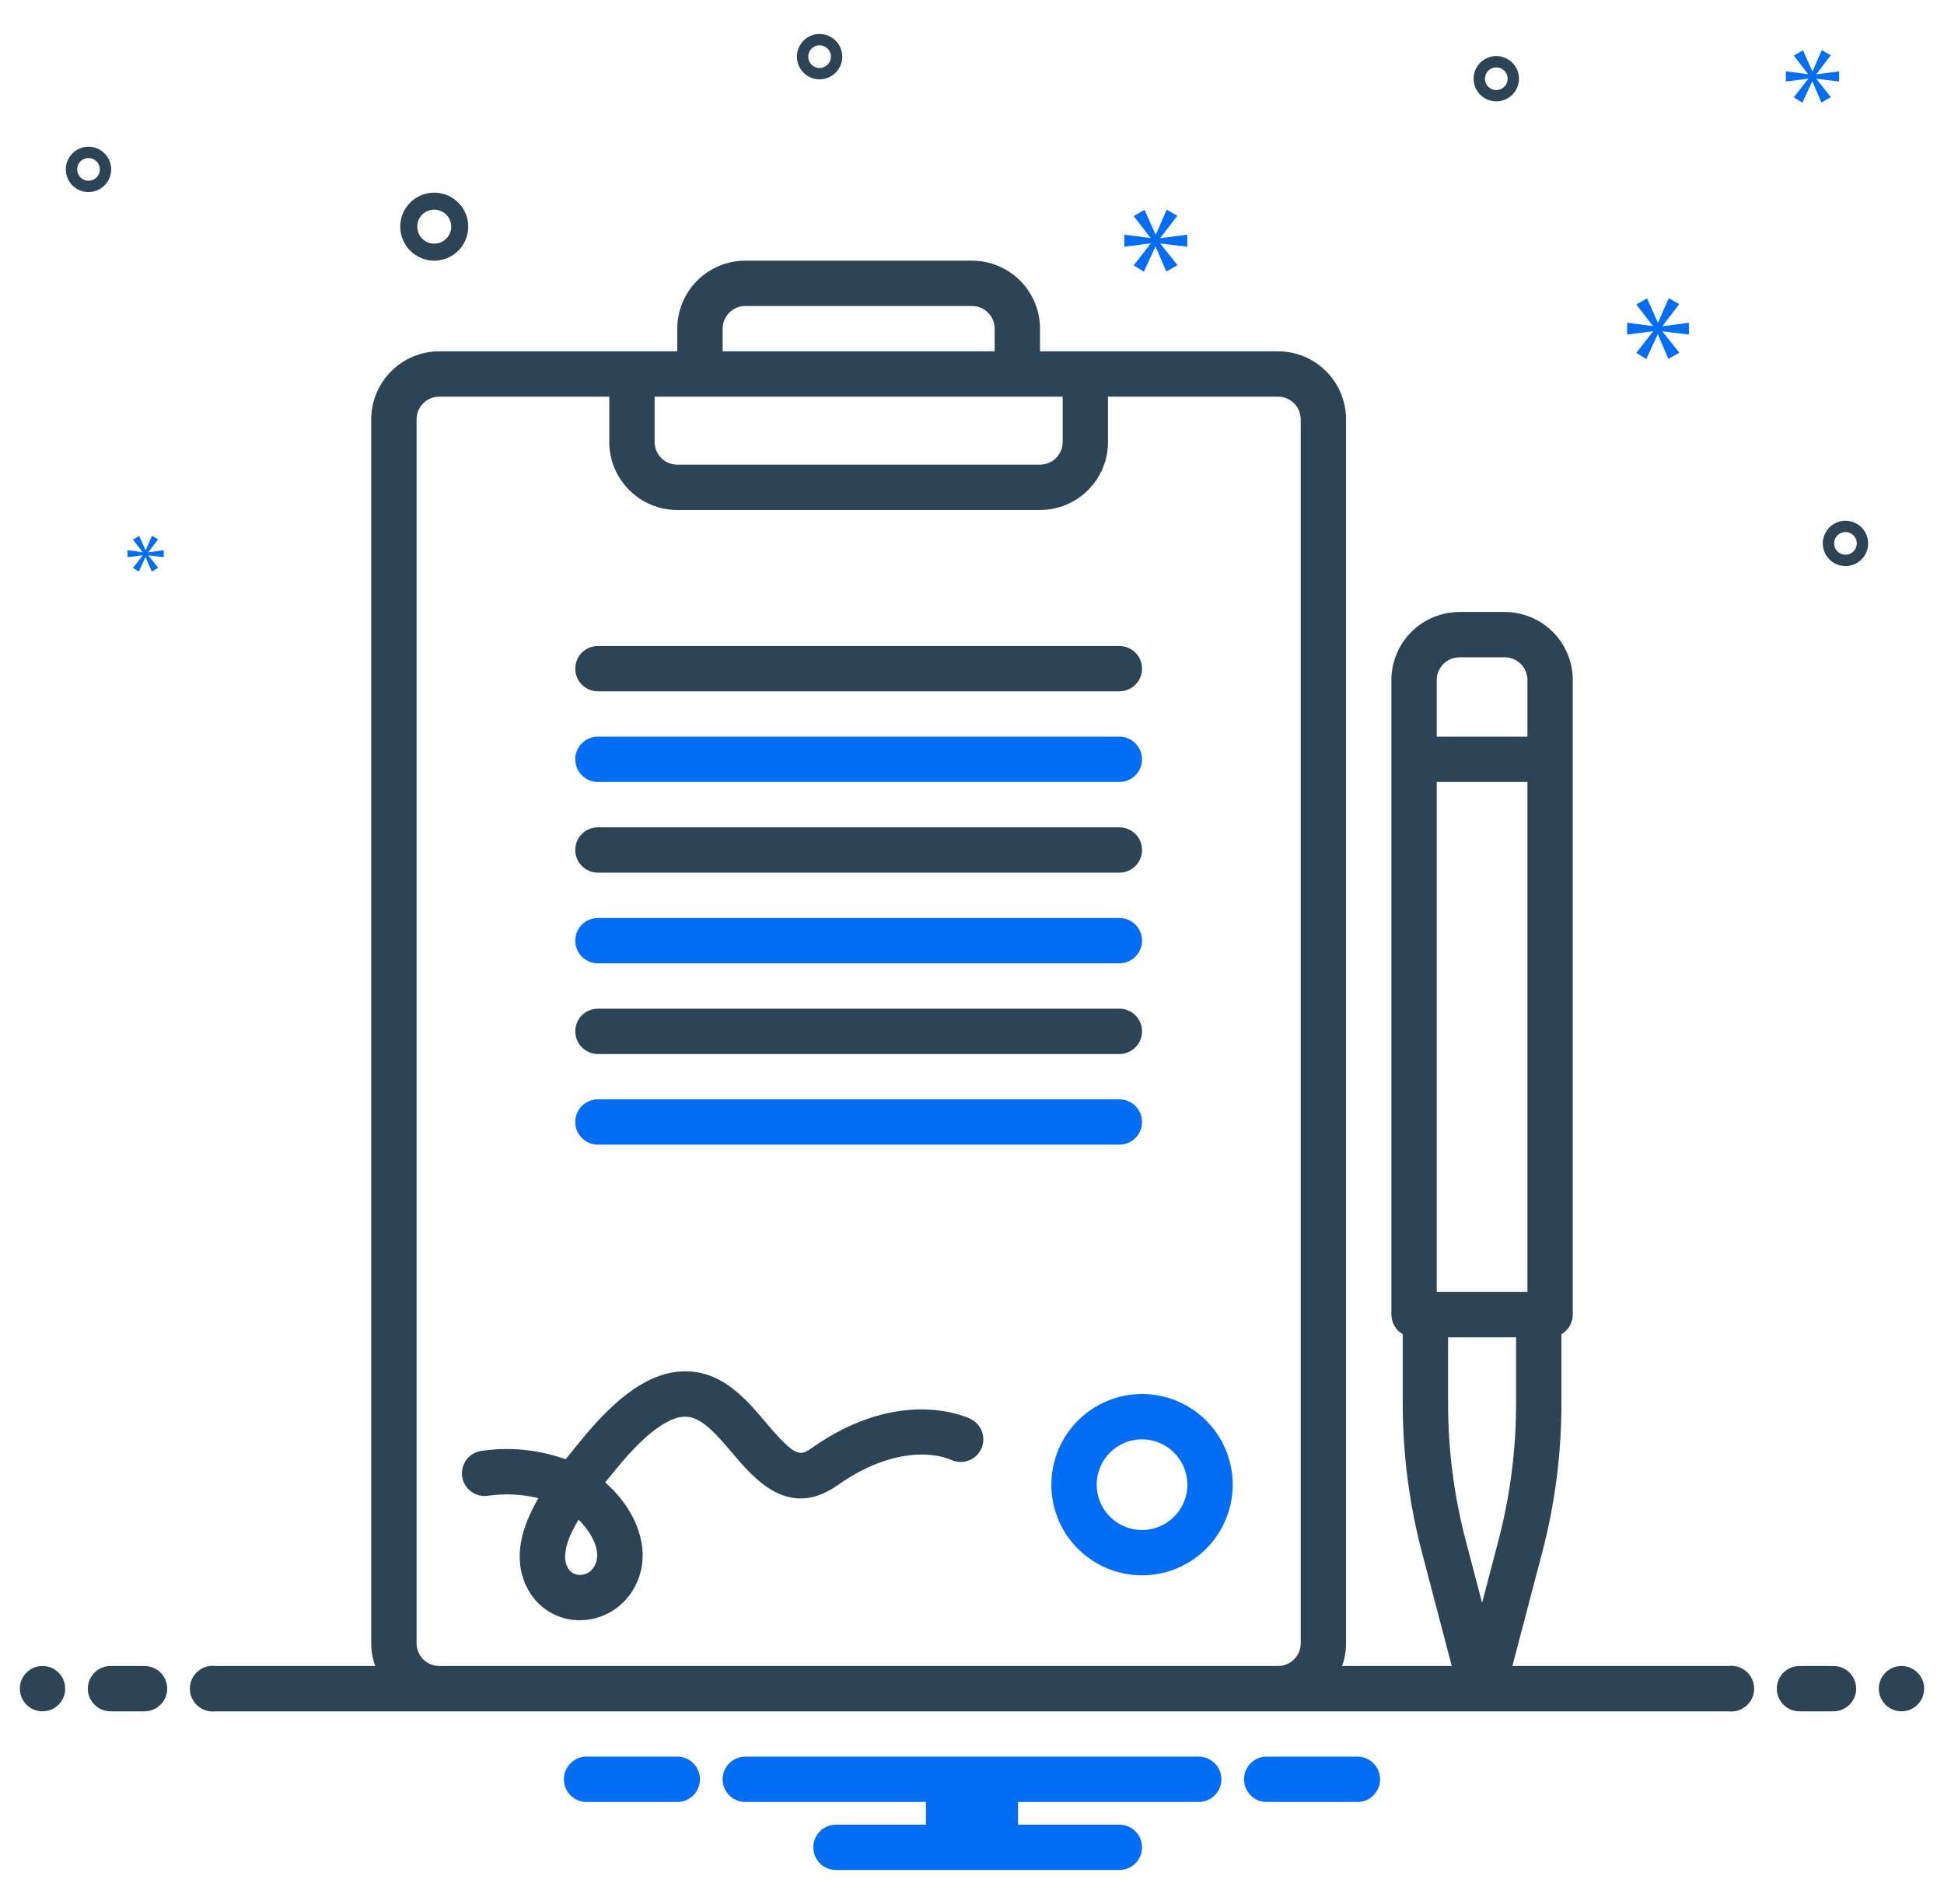
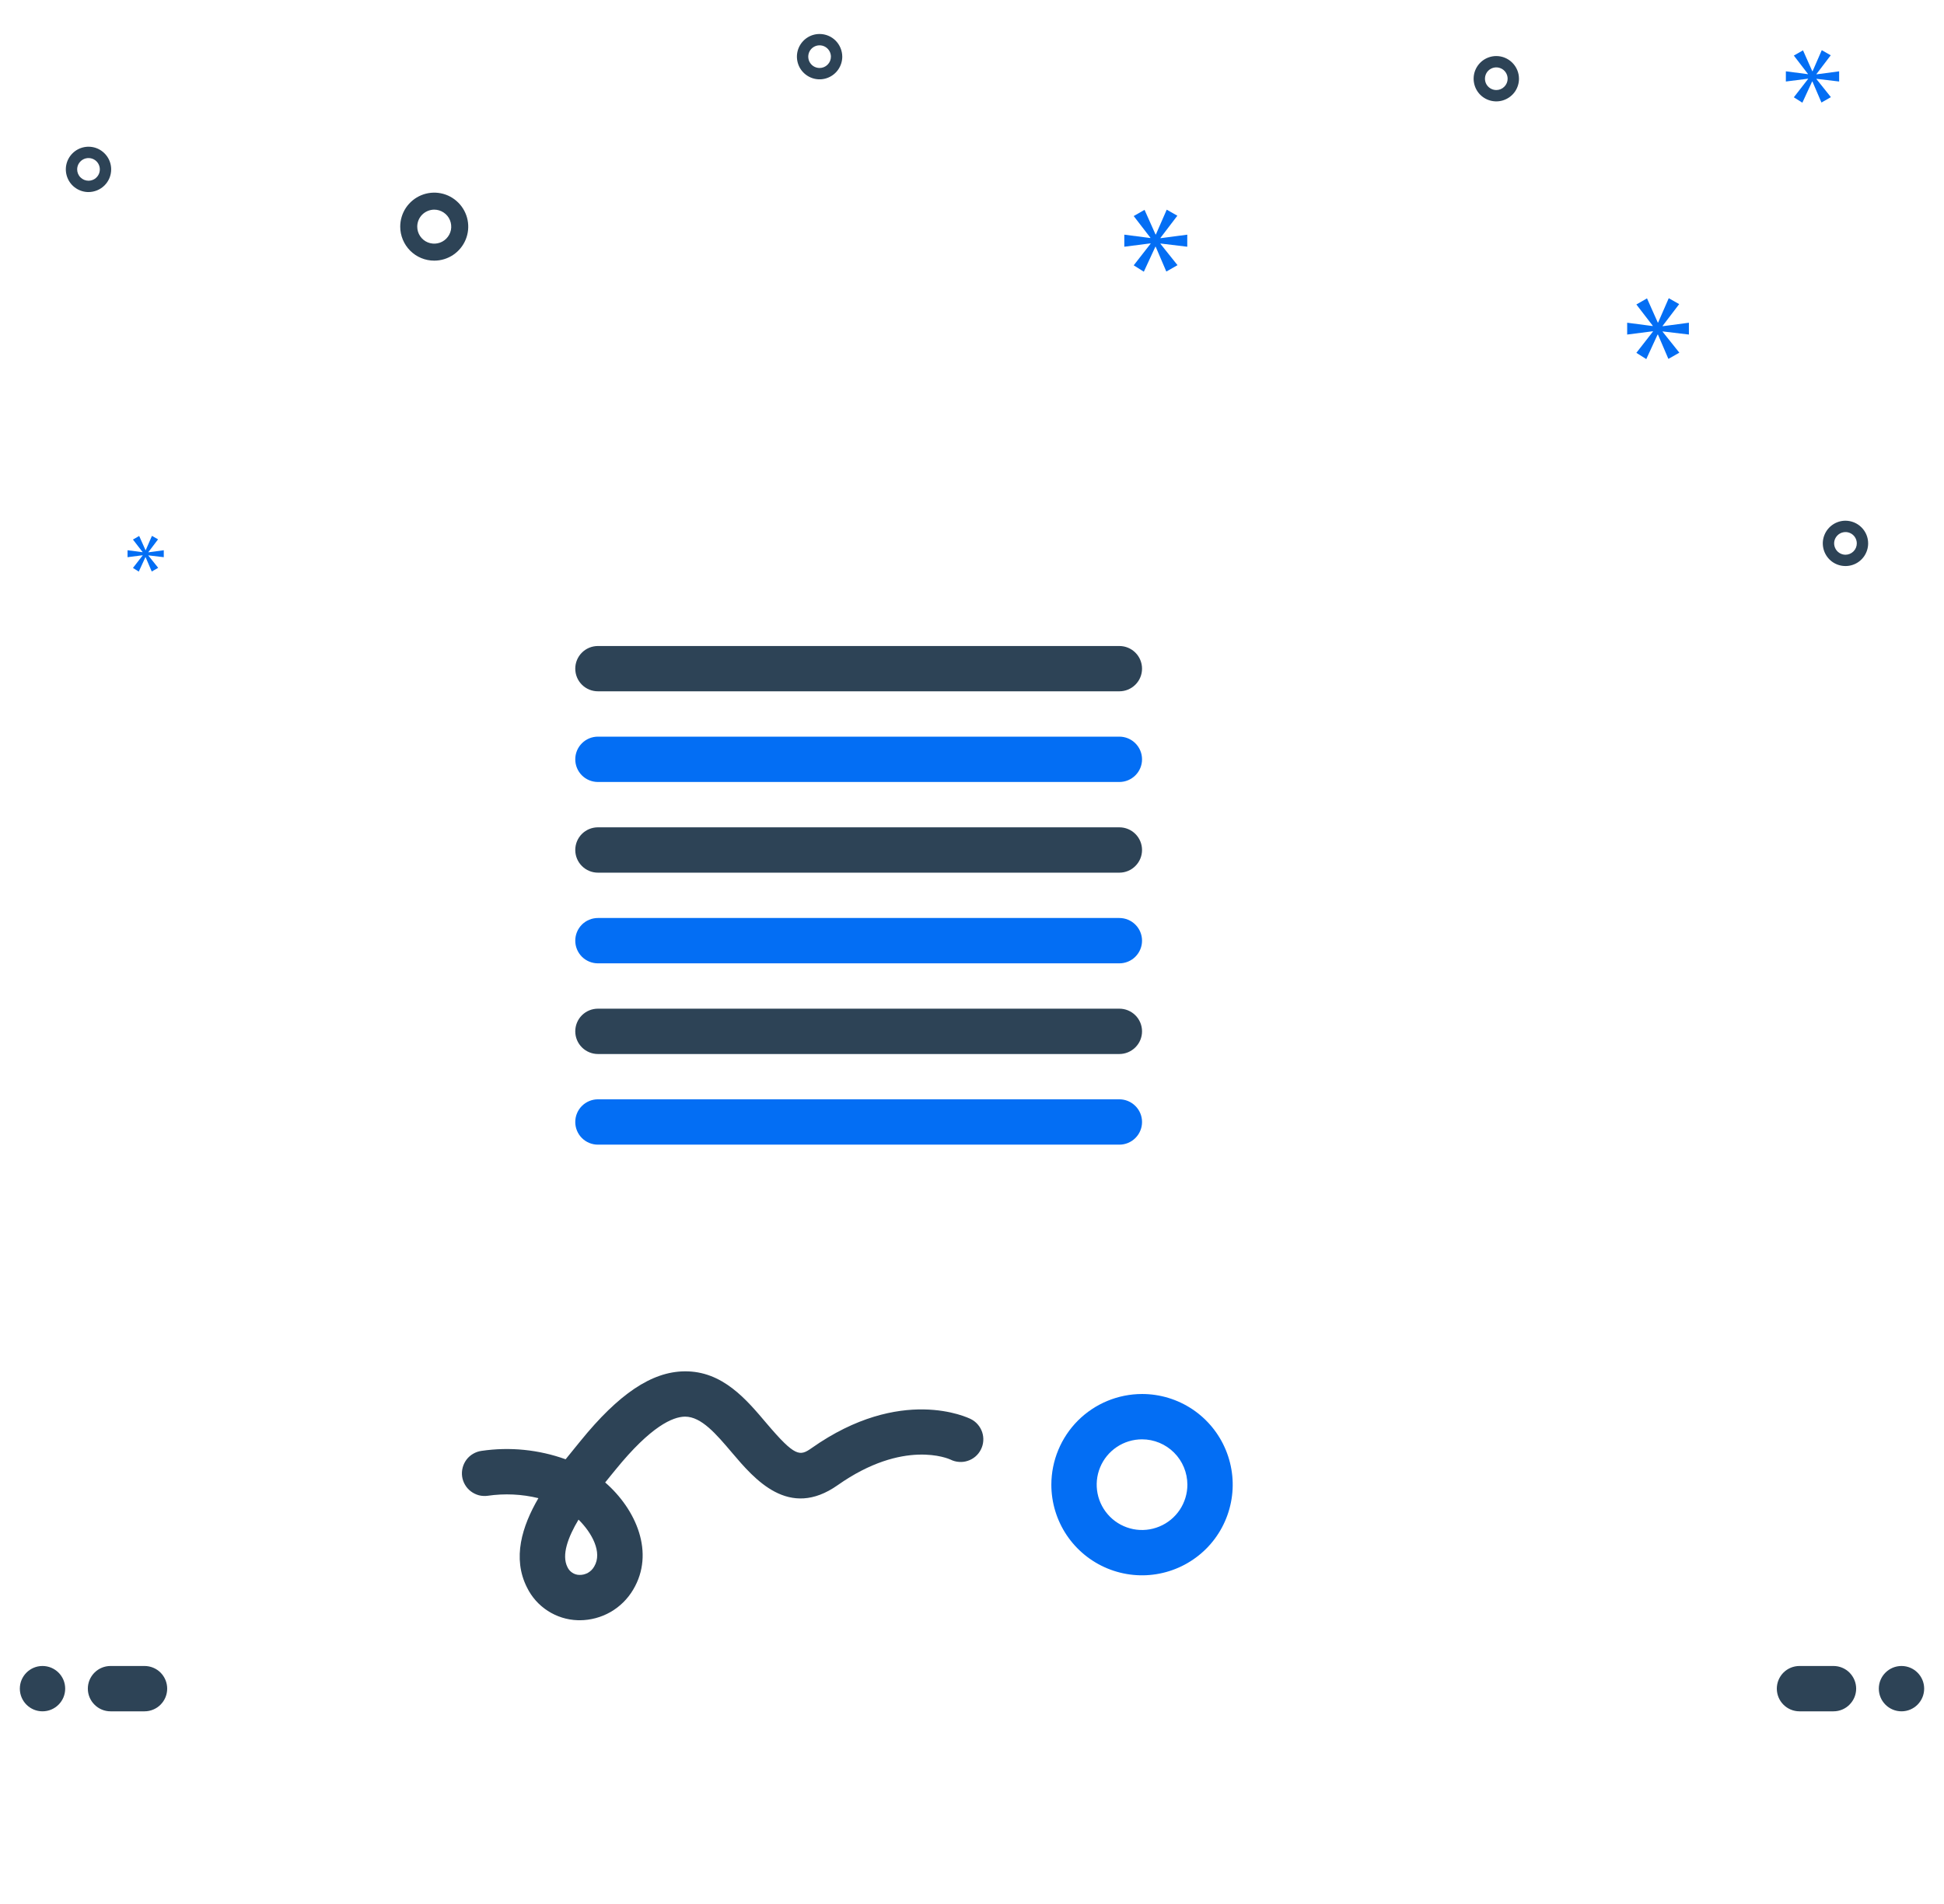
<svg xmlns="http://www.w3.org/2000/svg" width="49" height="48" viewBox="0 0 49 48" fill="none">
  <g clip-path="url(#clip0_568_628)">
    <path d="M24.472 35.776C24.401 35.74 22.711 34.918 20.457 36.507C20.162 36.714 20.045 36.736 19.321 35.882C18.822 35.293 18.215 34.557 17.25 34.572C16.428 34.581 15.594 35.14 14.628 36.332L14.523 36.461C14.439 36.563 14.35 36.672 14.257 36.789C13.578 36.545 12.85 36.472 12.137 36.577C12.062 36.587 11.991 36.612 11.926 36.65C11.861 36.687 11.804 36.738 11.759 36.797C11.714 36.857 11.681 36.925 11.662 36.998C11.643 37.071 11.638 37.146 11.648 37.221C11.658 37.295 11.683 37.366 11.721 37.431C11.759 37.496 11.809 37.553 11.869 37.598C11.929 37.643 11.997 37.676 12.069 37.696C12.142 37.715 12.218 37.719 12.292 37.709C12.718 37.647 13.152 37.667 13.571 37.769C13.158 38.478 12.908 39.28 13.284 40.022C13.402 40.263 13.583 40.466 13.808 40.611C14.033 40.756 14.293 40.838 14.56 40.846C14.579 40.847 14.597 40.847 14.615 40.847C14.886 40.846 15.153 40.774 15.388 40.64C15.623 40.505 15.82 40.311 15.958 40.078C16.514 39.15 16.035 38.052 15.254 37.373C15.309 37.305 15.361 37.242 15.407 37.184L15.515 37.052C16.407 35.953 16.958 35.718 17.263 35.714H17.269C17.68 35.714 18.054 36.155 18.449 36.621C19.02 37.294 19.882 38.31 21.115 37.441C22.779 36.269 23.916 36.777 23.957 36.796C24.024 36.83 24.097 36.85 24.172 36.855C24.247 36.861 24.322 36.852 24.393 36.828C24.464 36.805 24.53 36.768 24.587 36.719C24.644 36.67 24.691 36.61 24.724 36.543C24.758 36.476 24.779 36.403 24.784 36.328C24.79 36.253 24.78 36.178 24.757 36.107C24.733 36.036 24.696 35.97 24.647 35.913C24.598 35.856 24.539 35.809 24.472 35.776ZM14.978 39.491C14.941 39.558 14.886 39.613 14.82 39.651C14.753 39.688 14.678 39.707 14.601 39.704C14.538 39.703 14.476 39.683 14.424 39.648C14.371 39.614 14.329 39.564 14.303 39.507C14.149 39.202 14.318 38.752 14.582 38.31C14.922 38.644 15.189 39.138 14.978 39.491ZM14.5 16.857C14.5 17.009 14.56 17.154 14.667 17.261C14.774 17.368 14.92 17.428 15.071 17.428H28.214C28.366 17.428 28.511 17.368 28.618 17.261C28.726 17.154 28.786 17.009 28.786 16.857C28.786 16.706 28.726 16.56 28.618 16.453C28.511 16.346 28.366 16.286 28.214 16.286H15.071C14.92 16.286 14.774 16.346 14.667 16.453C14.56 16.56 14.5 16.706 14.5 16.857Z" fill="#2D4356" />
    <path d="M15.071 19.714H28.214C28.366 19.714 28.511 19.654 28.618 19.547C28.726 19.44 28.786 19.294 28.786 19.143C28.786 18.991 28.726 18.846 28.618 18.739C28.511 18.631 28.366 18.571 28.214 18.571H15.071C14.92 18.571 14.774 18.631 14.667 18.739C14.56 18.846 14.5 18.991 14.5 19.143C14.5 19.294 14.56 19.44 14.667 19.547C14.774 19.654 14.92 19.714 15.071 19.714Z" fill="#036EF4" />
    <path d="M15.071 22H28.214C28.366 22 28.511 21.94 28.618 21.832C28.726 21.725 28.786 21.58 28.786 21.428C28.786 21.277 28.726 21.131 28.618 21.024C28.511 20.917 28.366 20.857 28.214 20.857H15.071C14.92 20.857 14.774 20.917 14.667 21.024C14.56 21.131 14.5 21.277 14.5 21.428C14.5 21.58 14.56 21.725 14.667 21.832C14.774 21.94 14.92 22 15.071 22Z" fill="#2D4356" />
    <path d="M15.071 24.286H28.214C28.366 24.286 28.511 24.226 28.618 24.119C28.726 24.011 28.786 23.866 28.786 23.715C28.786 23.563 28.726 23.418 28.618 23.31C28.511 23.203 28.366 23.143 28.214 23.143H15.071C14.92 23.143 14.774 23.203 14.667 23.31C14.56 23.418 14.5 23.563 14.5 23.715C14.5 23.866 14.56 24.011 14.667 24.119C14.774 24.226 14.92 24.286 15.071 24.286Z" fill="#036EF4" />
    <path d="M15.071 26.572H28.214C28.366 26.572 28.511 26.511 28.618 26.404C28.726 26.297 28.786 26.152 28.786 26C28.786 25.849 28.726 25.703 28.618 25.596C28.511 25.489 28.366 25.429 28.214 25.429H15.071C14.92 25.429 14.774 25.489 14.667 25.596C14.56 25.703 14.5 25.849 14.5 26C14.5 26.152 14.56 26.297 14.667 26.404C14.774 26.511 14.92 26.572 15.071 26.572Z" fill="#2D4356" />
    <path d="M15.071 28.857H28.214C28.366 28.857 28.511 28.797 28.618 28.69C28.726 28.583 28.786 28.437 28.786 28.286C28.786 28.134 28.726 27.989 28.618 27.882C28.511 27.775 28.366 27.714 28.214 27.714H15.071C14.92 27.714 14.774 27.775 14.667 27.882C14.56 27.989 14.5 28.134 14.5 28.286C14.5 28.437 14.56 28.583 14.667 28.69C14.774 28.797 14.92 28.857 15.071 28.857ZM26.5 37.429C26.5 37.881 26.634 38.323 26.885 38.699C27.136 39.074 27.493 39.367 27.911 39.54C28.329 39.713 28.788 39.759 29.232 39.67C29.675 39.582 30.082 39.364 30.402 39.045C30.722 38.725 30.939 38.318 31.027 37.875C31.116 37.431 31.07 36.972 30.897 36.554C30.724 36.136 30.431 35.779 30.056 35.528C29.68 35.277 29.238 35.143 28.786 35.143C28.18 35.144 27.599 35.385 27.17 35.813C26.742 36.242 26.501 36.823 26.5 37.429ZM29.929 37.429C29.929 37.655 29.861 37.876 29.736 38.064C29.61 38.252 29.432 38.398 29.223 38.484C29.014 38.571 28.784 38.594 28.563 38.55C28.341 38.505 28.137 38.397 27.978 38.237C27.818 38.077 27.709 37.873 27.665 37.652C27.621 37.43 27.643 37.2 27.73 36.991C27.816 36.782 27.963 36.604 28.151 36.478C28.339 36.353 28.56 36.286 28.786 36.286C29.089 36.286 29.379 36.407 29.593 36.621C29.808 36.835 29.928 37.126 29.929 37.429Z" fill="#036EF4" />
    <path d="M10.945 6.571C11.115 6.571 11.28 6.521 11.421 6.427C11.562 6.333 11.672 6.199 11.737 6.042C11.802 5.885 11.819 5.713 11.786 5.547C11.753 5.381 11.671 5.228 11.551 5.108C11.431 4.988 11.279 4.906 11.112 4.873C10.946 4.84 10.774 4.857 10.617 4.922C10.46 4.987 10.327 5.097 10.232 5.238C10.138 5.379 10.088 5.545 10.088 5.714C10.088 5.941 10.179 6.159 10.339 6.32C10.5 6.481 10.718 6.571 10.945 6.571ZM10.945 5.285C11.03 5.285 11.113 5.311 11.183 5.358C11.254 5.405 11.309 5.472 11.341 5.55C11.373 5.628 11.382 5.715 11.366 5.798C11.349 5.881 11.308 5.957 11.248 6.017C11.188 6.077 11.112 6.118 11.029 6.134C10.946 6.151 10.859 6.142 10.781 6.11C10.703 6.078 10.636 6.023 10.589 5.952C10.542 5.882 10.517 5.799 10.517 5.714C10.517 5.6 10.562 5.492 10.642 5.411C10.723 5.331 10.832 5.286 10.945 5.285ZM37.715 1.413C37.602 1.413 37.492 1.447 37.398 1.509C37.304 1.572 37.231 1.661 37.187 1.766C37.144 1.87 37.133 1.985 37.155 2.096C37.177 2.207 37.231 2.309 37.311 2.389C37.391 2.469 37.493 2.523 37.604 2.545C37.715 2.567 37.83 2.556 37.934 2.512C38.038 2.469 38.128 2.396 38.191 2.302C38.253 2.208 38.287 2.098 38.287 1.985C38.287 1.833 38.226 1.688 38.119 1.581C38.012 1.474 37.867 1.413 37.715 1.413ZM37.715 2.27C37.659 2.27 37.604 2.253 37.557 2.222C37.51 2.191 37.473 2.146 37.451 2.094C37.43 2.042 37.424 1.984 37.435 1.929C37.446 1.873 37.473 1.822 37.513 1.782C37.553 1.743 37.604 1.715 37.66 1.704C37.715 1.693 37.773 1.699 37.825 1.721C37.877 1.742 37.922 1.779 37.953 1.826C37.984 1.873 38.001 1.928 38.001 1.985C38.001 2.06 37.971 2.133 37.917 2.186C37.864 2.24 37.791 2.27 37.715 2.27ZM20.658 0.857C20.545 0.857 20.435 0.89 20.341 0.953C20.247 1.016 20.174 1.105 20.13 1.21C20.087 1.314 20.076 1.429 20.098 1.54C20.12 1.651 20.174 1.753 20.254 1.832C20.334 1.912 20.436 1.967 20.547 1.989C20.657 2.011 20.772 2 20.877 1.956C20.981 1.913 21.07 1.84 21.133 1.746C21.196 1.652 21.23 1.541 21.23 1.428C21.229 1.277 21.169 1.132 21.062 1.024C20.955 0.917 20.81 0.857 20.658 0.857ZM20.658 1.714C20.602 1.714 20.546 1.697 20.499 1.666C20.453 1.635 20.416 1.59 20.394 1.538C20.373 1.485 20.367 1.428 20.378 1.373C20.389 1.317 20.416 1.266 20.456 1.226C20.496 1.186 20.547 1.159 20.602 1.148C20.658 1.137 20.715 1.143 20.767 1.164C20.82 1.186 20.864 1.223 20.896 1.27C20.927 1.317 20.944 1.372 20.944 1.428C20.944 1.504 20.914 1.577 20.86 1.63C20.807 1.684 20.734 1.714 20.658 1.714ZM46.517 13.127C46.404 13.127 46.293 13.161 46.199 13.224C46.105 13.287 46.032 13.376 45.989 13.48C45.945 13.585 45.934 13.699 45.956 13.81C45.978 13.921 46.033 14.023 46.112 14.103C46.192 14.183 46.294 14.237 46.405 14.259C46.516 14.281 46.631 14.27 46.735 14.227C46.84 14.184 46.929 14.11 46.992 14.016C47.054 13.922 47.088 13.812 47.088 13.699C47.088 13.547 47.028 13.402 46.92 13.295C46.813 13.188 46.668 13.128 46.517 13.127ZM46.517 13.985C46.46 13.985 46.405 13.968 46.358 13.936C46.311 13.905 46.274 13.86 46.253 13.808C46.231 13.756 46.225 13.698 46.236 13.643C46.247 13.588 46.275 13.537 46.315 13.497C46.355 13.457 46.405 13.43 46.461 13.419C46.516 13.408 46.574 13.413 46.626 13.435C46.678 13.457 46.723 13.493 46.754 13.54C46.785 13.587 46.802 13.642 46.802 13.699C46.802 13.775 46.772 13.847 46.718 13.901C46.665 13.954 46.592 13.985 46.517 13.985ZM2.802 4.27C2.802 4.157 2.769 4.047 2.706 3.953C2.643 3.859 2.554 3.786 2.45 3.742C2.345 3.699 2.23 3.688 2.119 3.71C2.009 3.732 1.907 3.786 1.827 3.866C1.747 3.946 1.692 4.048 1.67 4.159C1.648 4.27 1.66 4.385 1.703 4.489C1.746 4.593 1.819 4.683 1.913 4.745C2.007 4.808 2.118 4.842 2.231 4.842C2.382 4.841 2.528 4.781 2.635 4.674C2.742 4.567 2.802 4.422 2.802 4.27ZM1.945 4.27C1.945 4.214 1.962 4.158 1.993 4.112C2.025 4.065 2.069 4.028 2.122 4.006C2.174 3.985 2.231 3.979 2.287 3.99C2.342 4.001 2.393 4.028 2.433 4.068C2.473 4.108 2.5 4.159 2.511 4.215C2.522 4.27 2.516 4.327 2.495 4.38C2.473 4.432 2.437 4.476 2.39 4.508C2.343 4.539 2.287 4.556 2.231 4.556C2.155 4.556 2.082 4.526 2.029 4.472C1.975 4.419 1.945 4.346 1.945 4.27Z" fill="#2D4356" />
    <path d="M29.251 5.996L29.676 5.438L29.408 5.286L29.135 5.911H29.126L28.849 5.29L28.576 5.447L28.996 5.992V6.001L28.339 5.916V6.22L29.001 6.135V6.144L28.576 6.689L28.831 6.85L29.122 6.22H29.13L29.398 6.846L29.68 6.685L29.251 6.148V6.139L29.926 6.22V5.916L29.251 6.005V5.996Z" fill="#036EF4" />
    <path d="M3.595 14.004L3.351 14.318L3.498 14.41L3.665 14.047H3.67L3.825 14.408L3.987 14.315L3.74 14.006V14.001L4.128 14.047V13.872L3.74 13.924V13.919L3.984 13.597L3.83 13.509L3.673 13.87H3.668L3.508 13.512L3.351 13.602L3.593 13.916V13.921L3.215 13.872V14.047L3.595 13.998V14.004Z" fill="#036EF4" />
    <path d="M42.57 8.434V8.136L41.908 8.224V8.215L42.325 7.667L42.062 7.518L41.794 8.132H41.786L41.514 7.522L41.246 7.676L41.658 8.211V8.22L41.014 8.136V8.434L41.663 8.351V8.36L41.246 8.895L41.496 9.053L41.781 8.434H41.79L42.053 9.048L42.329 8.891L41.908 8.364V8.355L42.57 8.434Z" fill="#036EF4" />
    <path d="M45.786 1.866L46.145 1.394L45.919 1.265L45.688 1.795H45.68L45.446 1.269L45.215 1.401L45.57 1.863V1.87L45.014 1.798V2.055L45.574 1.984V1.991L45.215 2.453L45.43 2.589L45.676 2.055H45.684L45.911 2.585L46.149 2.449L45.786 1.995V1.987L46.357 2.055V1.798L45.786 1.874V1.866Z" fill="#036EF4" />
    <path d="M1.071 43.143C1.387 43.143 1.643 42.887 1.643 42.571C1.643 42.256 1.387 42 1.071 42C0.756 42 0.5 42.256 0.5 42.571C0.5 42.887 0.756 43.143 1.071 43.143Z" fill="#2D4356" />
    <path d="M3.643 42H2.786C2.634 42 2.489 42.06 2.382 42.167C2.274 42.275 2.214 42.42 2.214 42.571C2.214 42.723 2.274 42.868 2.382 42.975C2.489 43.083 2.634 43.143 2.786 43.143H3.643C3.794 43.143 3.94 43.083 4.047 42.975C4.154 42.868 4.214 42.723 4.214 42.571C4.214 42.42 4.154 42.275 4.047 42.167C3.94 42.06 3.794 42 3.643 42ZM46.214 42H45.357C45.206 42 45.06 42.06 44.953 42.167C44.846 42.275 44.786 42.42 44.786 42.571C44.786 42.723 44.846 42.868 44.953 42.975C45.06 43.083 45.206 43.143 45.357 43.143H46.214C46.366 43.143 46.511 43.083 46.618 42.975C46.725 42.868 46.786 42.723 46.786 42.571C46.786 42.42 46.725 42.275 46.618 42.167C46.511 42.06 46.366 42 46.214 42Z" fill="#2D4356" />
    <path d="M47.929 43.143C48.244 43.143 48.5 42.887 48.5 42.571C48.5 42.256 48.244 42 47.929 42C47.613 42 47.357 42.256 47.357 42.571C47.357 42.887 47.613 43.143 47.929 43.143Z" fill="#2D4356" />
-     <path d="M34.258 44.286H31.885C31.741 44.297 31.607 44.362 31.509 44.468C31.411 44.574 31.357 44.713 31.357 44.857C31.357 45.001 31.411 45.14 31.509 45.246C31.607 45.352 31.741 45.417 31.885 45.428H34.258C34.402 45.417 34.536 45.352 34.634 45.246C34.731 45.14 34.786 45.001 34.786 44.857C34.786 44.713 34.731 44.574 34.634 44.468C34.536 44.362 34.402 44.297 34.258 44.286ZM17.115 44.286H14.742C14.598 44.297 14.464 44.362 14.366 44.468C14.268 44.574 14.214 44.713 14.214 44.857C14.214 45.001 14.268 45.14 14.366 45.246C14.464 45.352 14.598 45.417 14.742 45.428H17.115C17.259 45.417 17.393 45.352 17.491 45.246C17.588 45.14 17.643 45.001 17.643 44.857C17.643 44.713 17.588 44.574 17.491 44.468C17.393 44.362 17.259 44.297 17.115 44.286ZM30.214 44.286H18.786C18.634 44.286 18.489 44.346 18.382 44.453C18.274 44.56 18.214 44.706 18.214 44.857C18.214 45.009 18.274 45.154 18.382 45.261C18.489 45.368 18.634 45.428 18.786 45.428H23.34V46H21.071C20.92 46 20.774 46.06 20.667 46.167C20.56 46.275 20.5 46.42 20.5 46.571C20.5 46.723 20.56 46.868 20.667 46.975C20.774 47.083 20.92 47.143 21.071 47.143H28.214C28.366 47.143 28.511 47.083 28.618 46.975C28.726 46.868 28.786 46.723 28.786 46.571C28.786 46.42 28.726 46.275 28.618 46.167C28.511 46.06 28.366 46 28.214 46H25.66V45.428H30.214C30.366 45.428 30.511 45.368 30.618 45.261C30.726 45.154 30.786 45.009 30.786 44.857C30.786 44.706 30.726 44.56 30.618 44.453C30.511 44.346 30.366 44.286 30.214 44.286Z" fill="#036EF4" />
-     <path d="M43.563 42H38.121L38.876 39.124C39.196 37.899 39.358 36.638 39.357 35.372V33.635C39.444 33.585 39.516 33.514 39.566 33.427C39.616 33.341 39.643 33.243 39.643 33.143V17.143C39.642 16.688 39.462 16.253 39.14 15.931C38.819 15.61 38.383 15.429 37.928 15.428H36.786C36.331 15.429 35.895 15.61 35.574 15.931C35.253 16.253 35.072 16.688 35.071 17.143V33.143C35.072 33.243 35.098 33.341 35.148 33.427C35.198 33.514 35.27 33.585 35.357 33.635V35.372C35.356 36.638 35.518 37.899 35.838 39.124L36.593 42H33.828C33.894 41.816 33.928 41.623 33.928 41.428V10.571C33.928 10.117 33.747 9.681 33.426 9.36C33.105 9.038 32.669 8.857 32.214 8.857H26.214V8.286C26.214 7.831 26.033 7.395 25.712 7.074C25.39 6.753 24.954 6.572 24.5 6.571H18.786C18.331 6.572 17.895 6.753 17.574 7.074C17.253 7.395 17.072 7.831 17.071 8.286V8.857H11.071C10.617 8.857 10.181 9.038 9.86 9.36C9.538 9.681 9.358 10.117 9.357 10.571V41.428C9.357 41.623 9.391 41.816 9.457 42H5.437C5.355 41.989 5.273 41.996 5.194 42.02C5.116 42.044 5.043 42.084 4.982 42.138C4.92 42.192 4.871 42.259 4.837 42.334C4.803 42.408 4.786 42.489 4.786 42.571C4.786 42.653 4.803 42.734 4.837 42.809C4.871 42.884 4.92 42.95 4.982 43.004C5.043 43.059 5.116 43.099 5.194 43.123C5.273 43.147 5.355 43.153 5.437 43.143H43.563C43.645 43.153 43.727 43.147 43.806 43.123C43.884 43.099 43.956 43.059 44.018 43.004C44.08 42.95 44.129 42.884 44.163 42.809C44.197 42.734 44.214 42.653 44.214 42.571C44.214 42.489 44.197 42.408 44.163 42.334C44.129 42.259 44.08 42.192 44.018 42.138C43.956 42.084 43.884 42.044 43.806 42.02C43.727 41.996 43.645 41.989 43.563 42ZM36.214 17.143C36.214 16.991 36.275 16.846 36.382 16.739C36.489 16.632 36.634 16.571 36.786 16.571H37.928C38.08 16.571 38.225 16.632 38.332 16.739C38.44 16.846 38.5 16.991 38.5 17.143V18.571H36.214V17.143ZM36.214 19.714H38.5V32.571H36.214V19.714ZM36.5 33.714H38.214V35.372C38.215 36.54 38.066 37.704 37.77 38.834L37.357 40.408L36.944 38.834C36.648 37.704 36.499 36.54 36.5 35.372V33.714ZM18.214 8.286C18.214 8.134 18.275 7.989 18.382 7.882C18.489 7.775 18.634 7.714 18.786 7.714H24.5C24.651 7.714 24.797 7.775 24.904 7.882C25.011 7.989 25.071 8.134 25.071 8.286V8.857H18.214V8.286ZM16.5 10H26.786V11.143C26.785 11.294 26.725 11.44 26.618 11.547C26.511 11.654 26.366 11.714 26.214 11.714H17.071C16.92 11.714 16.775 11.654 16.668 11.547C16.56 11.44 16.5 11.294 16.5 11.143V10ZM11.071 42C10.92 42 10.775 41.94 10.668 41.832C10.56 41.725 10.5 41.58 10.5 41.428V10.571C10.5 10.42 10.56 10.274 10.668 10.167C10.775 10.06 10.92 10 11.071 10H15.357V11.143C15.358 11.597 15.538 12.033 15.86 12.354C16.181 12.676 16.617 12.857 17.071 12.857H26.214C26.669 12.857 27.105 12.676 27.426 12.354C27.747 12.033 27.928 11.597 27.928 11.143V10H32.214C32.366 10 32.511 10.06 32.618 10.167C32.725 10.274 32.785 10.42 32.786 10.571V41.428C32.785 41.58 32.725 41.725 32.618 41.832C32.511 41.94 32.366 42 32.214 42H11.071Z" fill="#2D4356" />
  </g>
  <defs>
    <clipPath id="clip0_568_628">
      <rect width="48" height="48" fill="white" transform="translate(0.5)" />
    </clipPath>
  </defs>
</svg>